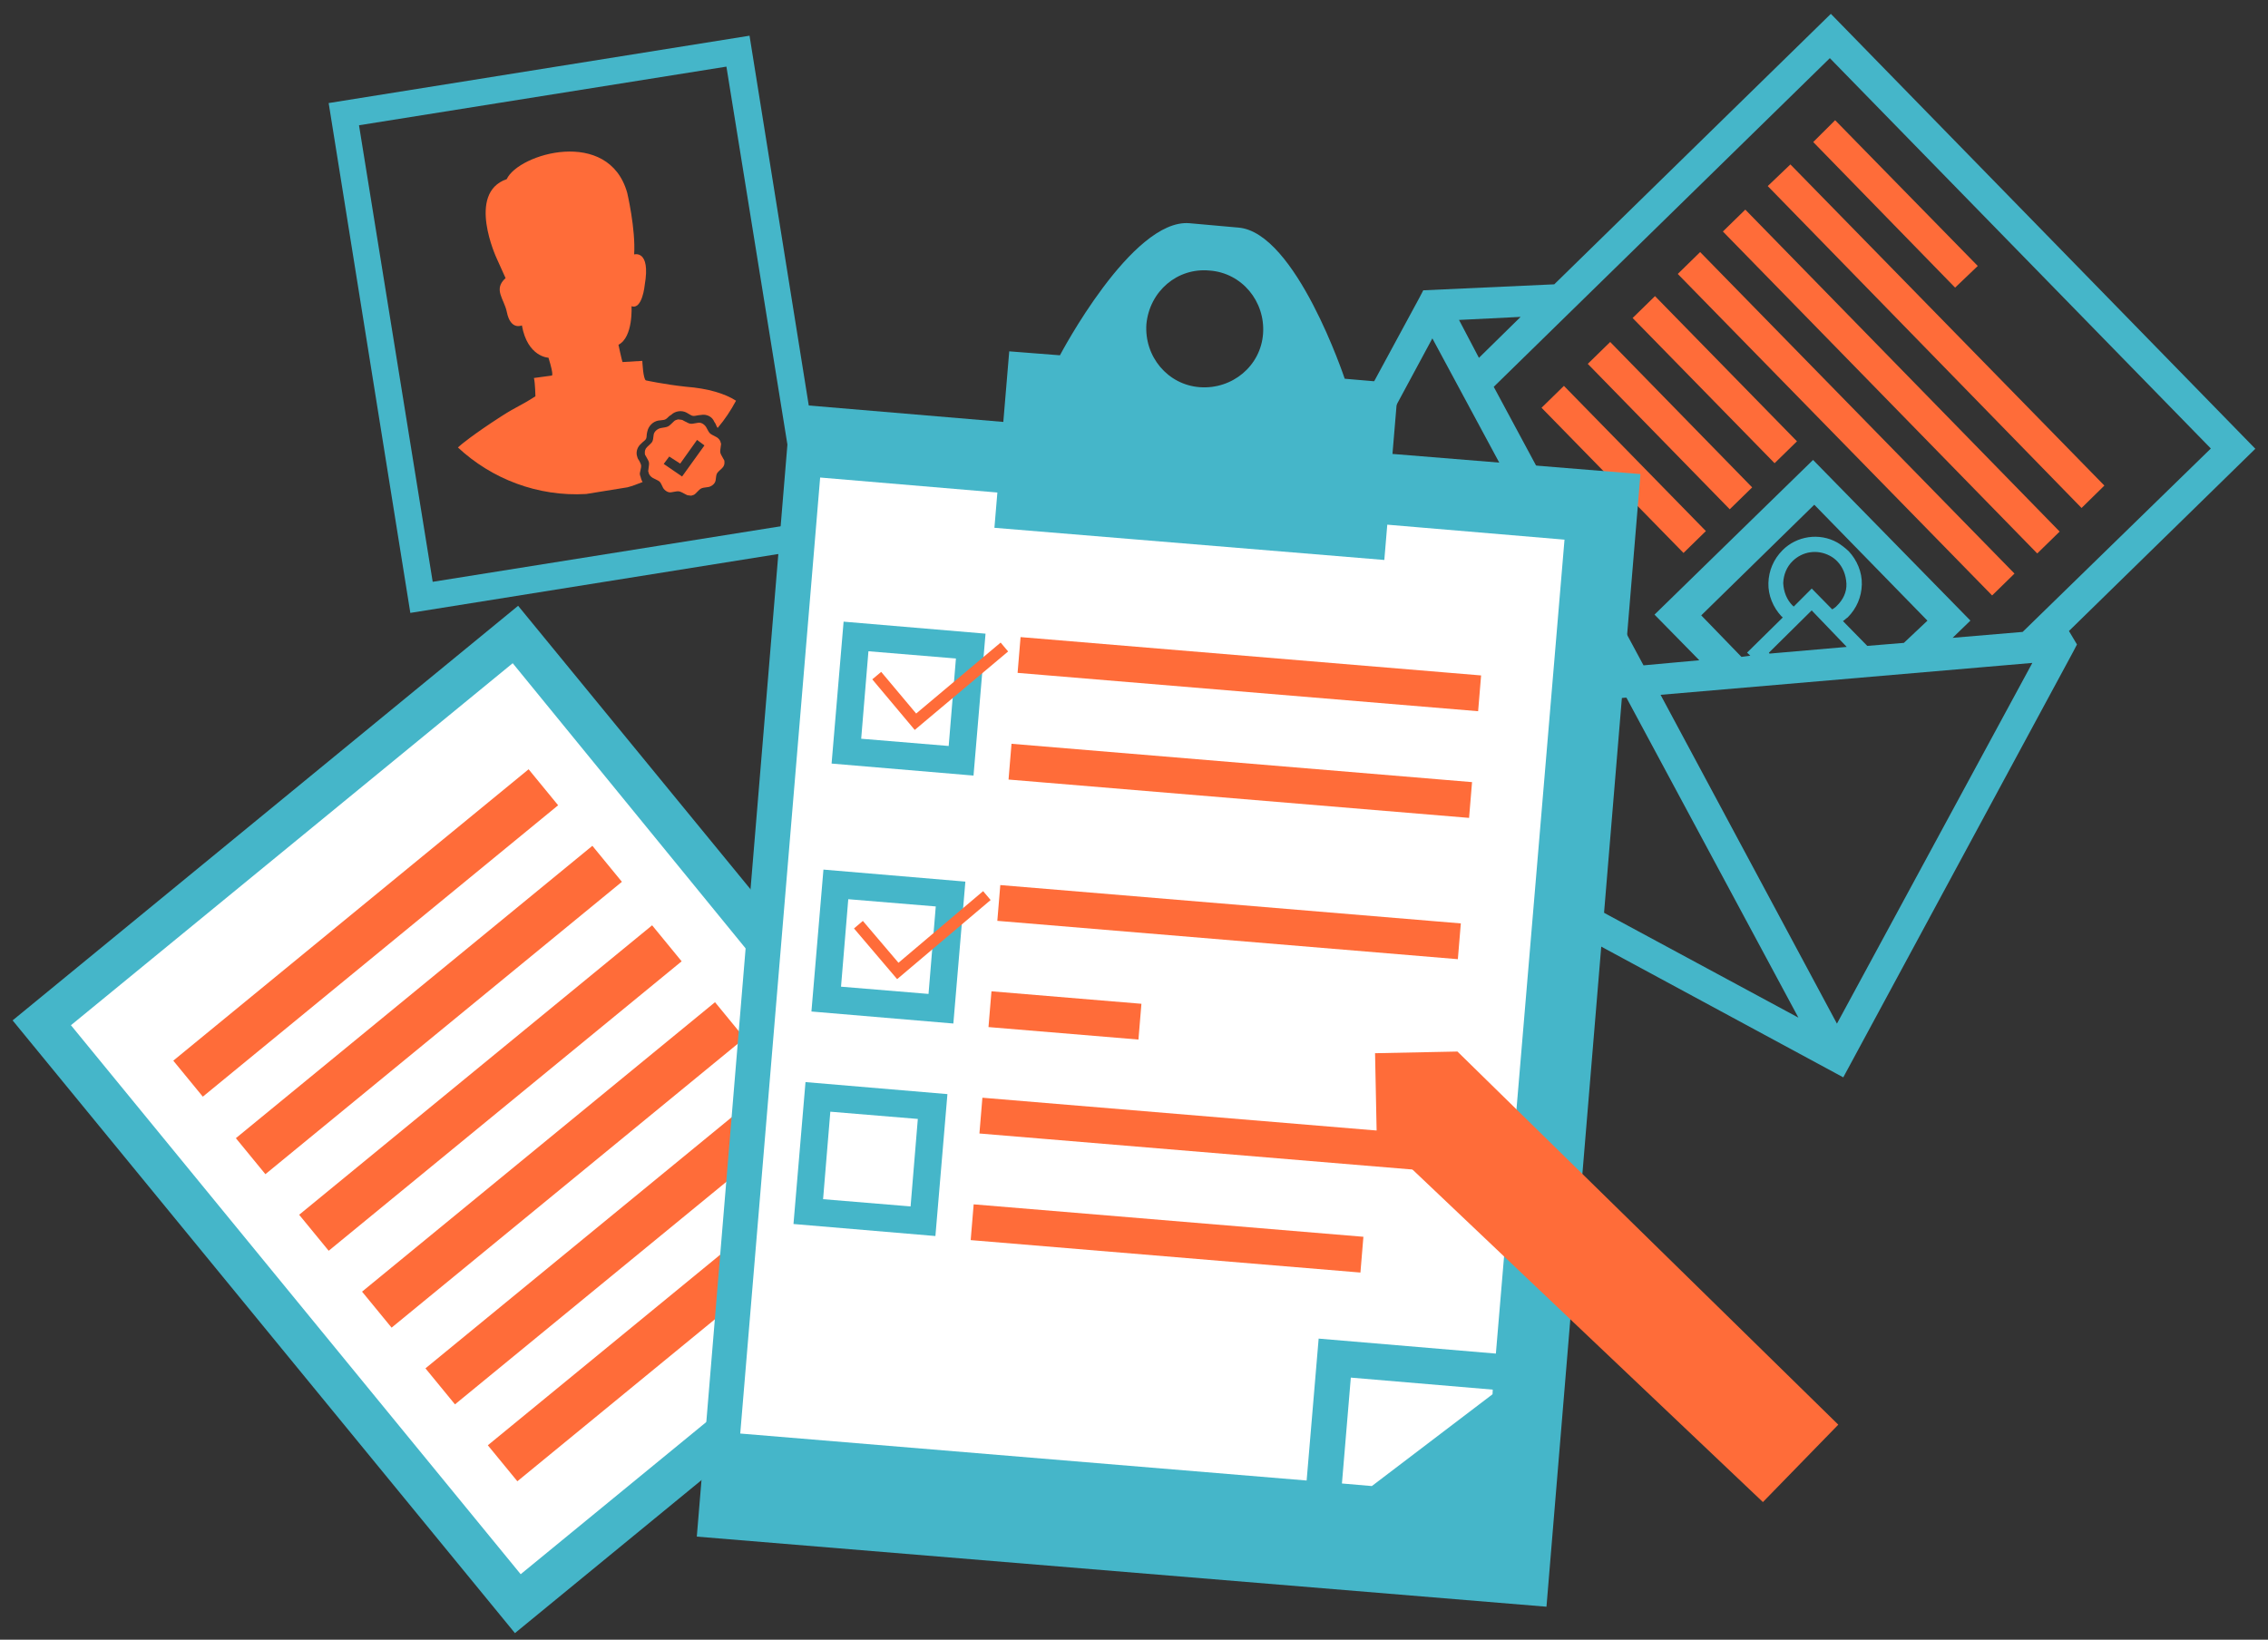
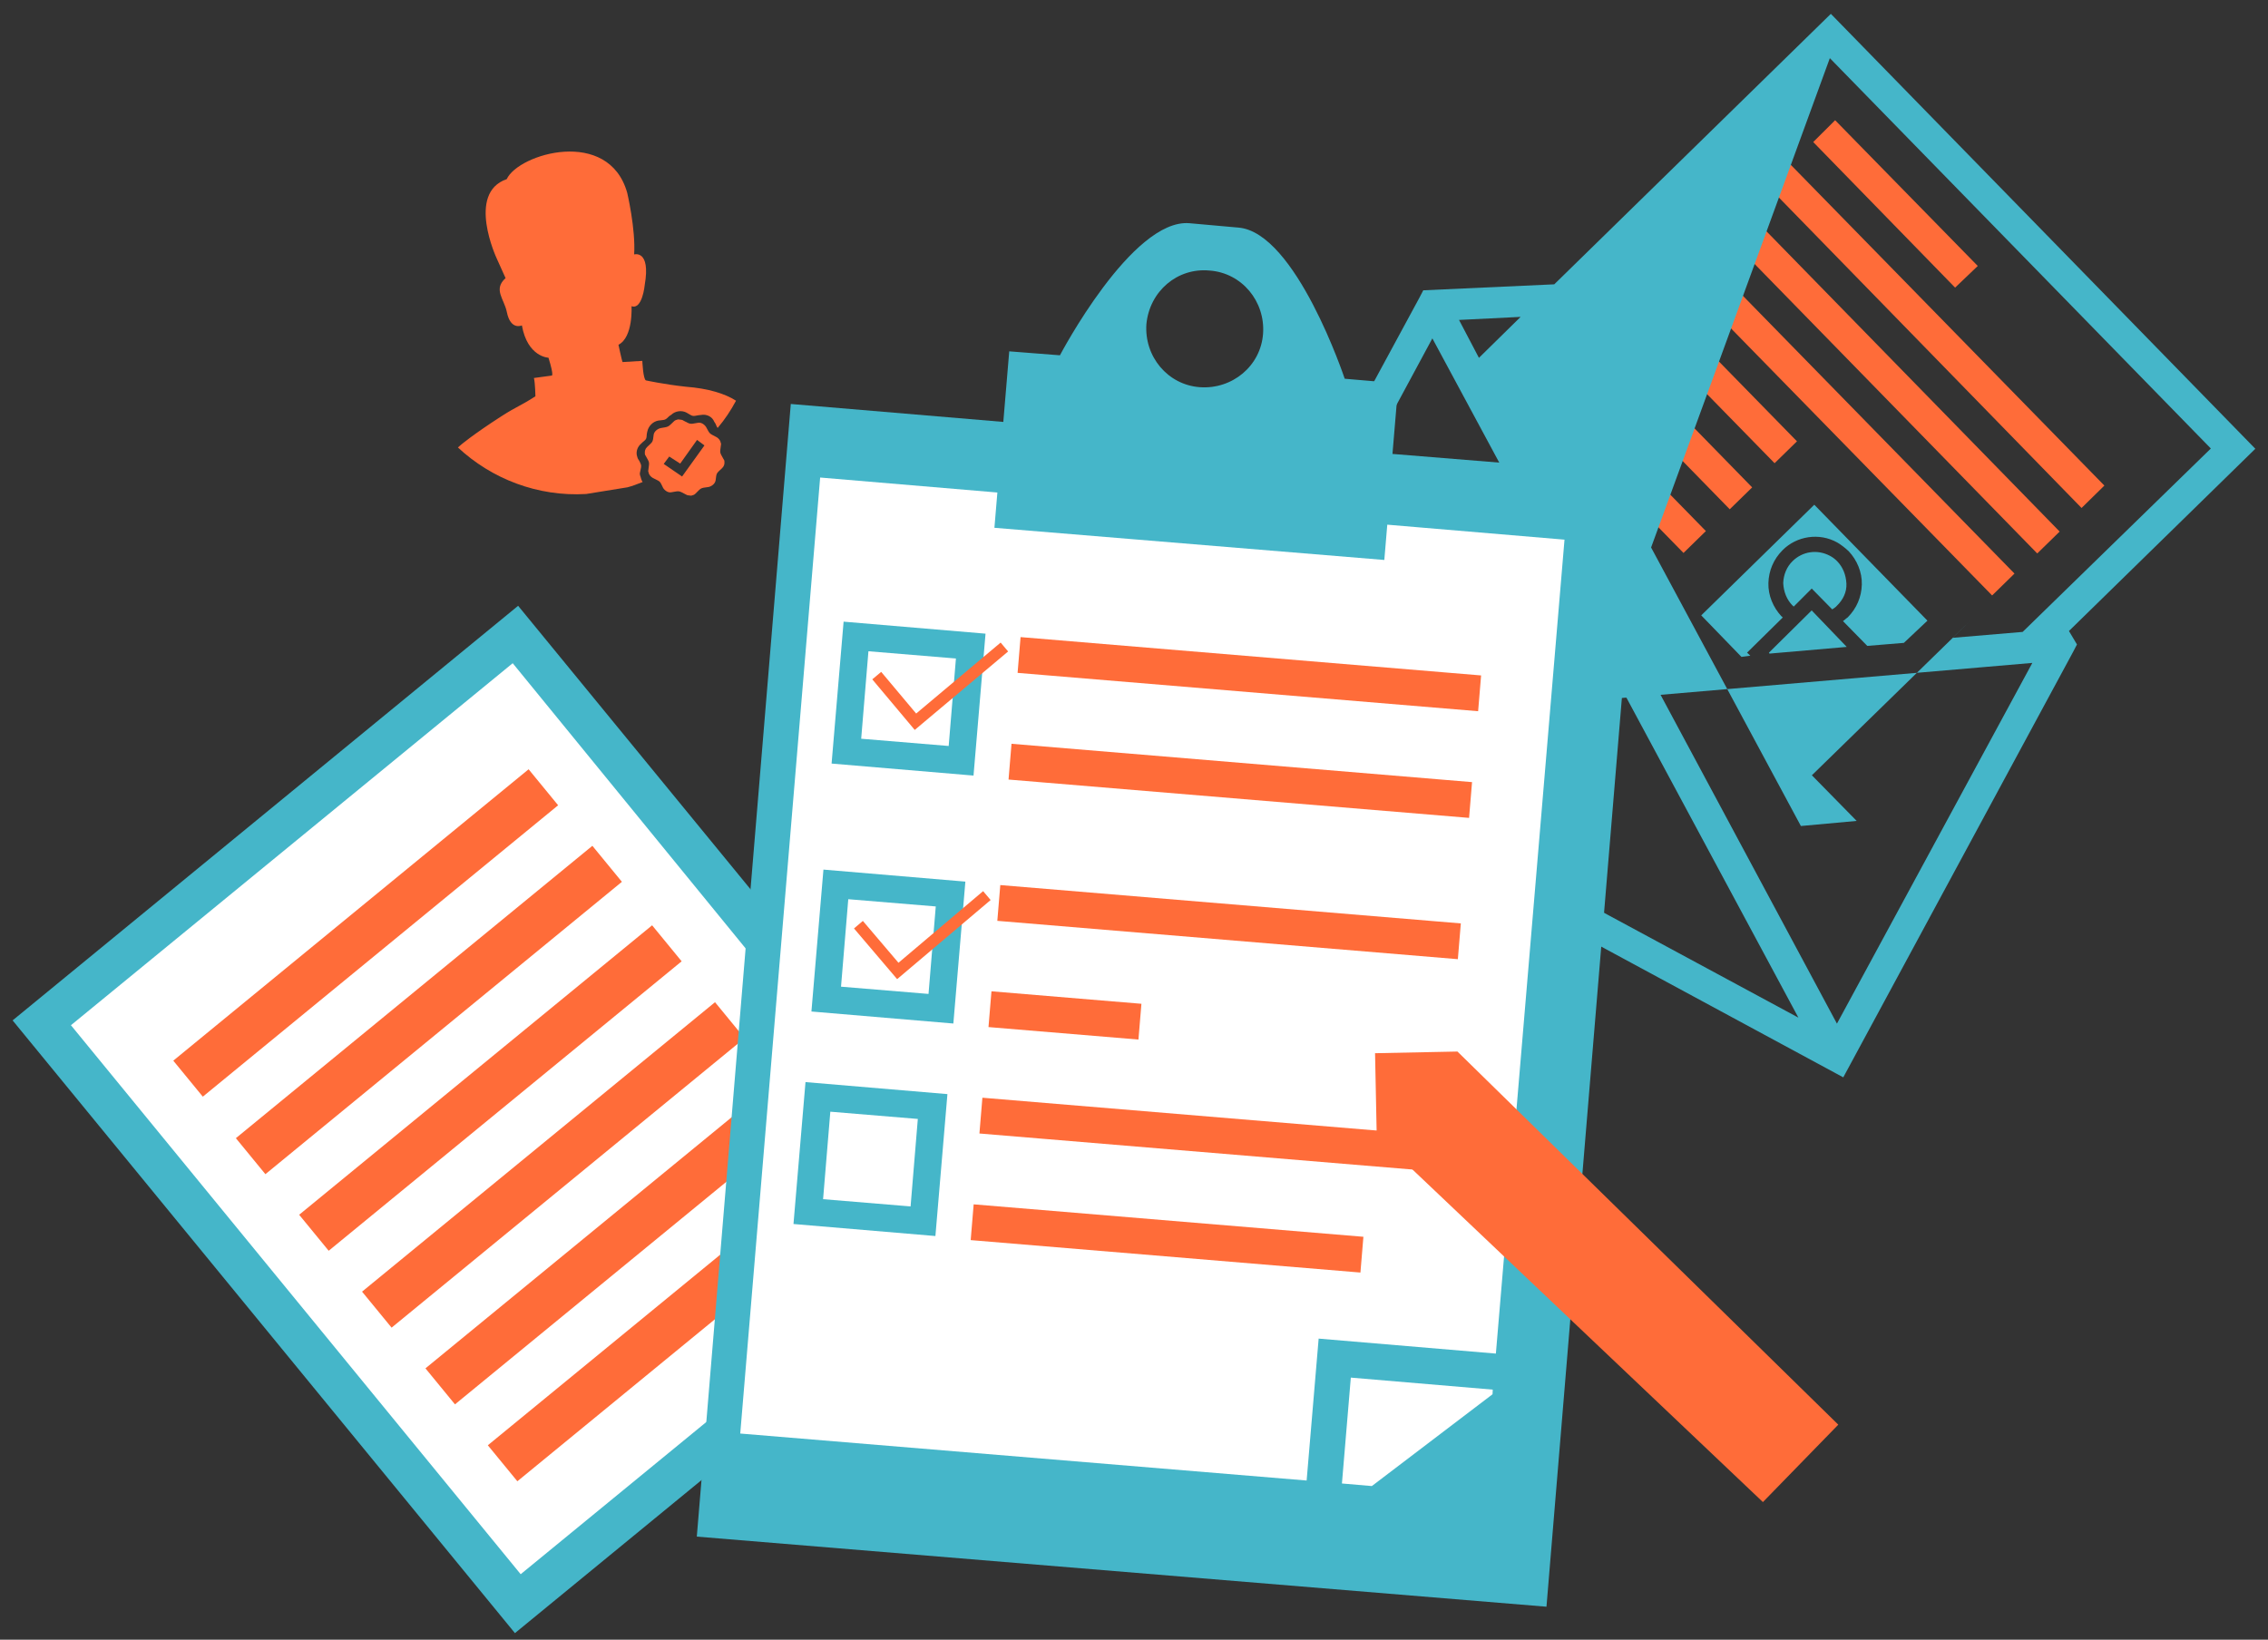
<svg xmlns="http://www.w3.org/2000/svg" version="1.1" id="Layer_1" x="0px" y="0px" width="1755.175" height="1269.127" viewBox="65.226 92.257 1755.175 1269.127" enable-background="new 65.226 92.257 1755.175 1269.127" xml:space="preserve">
  <rect x="65.226" y="92.257" width="1755.175" height="1269.127" fill="#333333" stroke="none" />
  <g>
    <g>
      <polygon fill="#FF6C39" points="1578.253,314.871 1468.454,202.191 1485.414,185.312 1595.791,298.116 " />
    </g>
    <g>
      <polygon fill="#FF6C39" points="1676.113,485.423 1433.252,236.279 1450.791,219.525 1693.775,468.09 " />
    </g>
    <rect x="1278.492" y="408.835" transform="matrix(0.699 0.716 -0.716 0.699 710.39 -844.224)" fill="#FF6C39" width="157.183" height="24.226" />
    <rect x="1309.521" y="376.936" transform="matrix(-0.715 0.699 -0.699 -0.715 2585.173 -142.548)" fill="#FF6C39" width="24.227" height="157.169" />
    <rect x="1313.13" y="374.45" transform="matrix(0.699 0.715 -0.715 0.699 695.865 -879.178)" fill="#FF6C39" width="157.179" height="24.226" />
    <rect x="1354.423" y="374.542" transform="matrix(0.699 0.716 -0.716 0.699 737.32 -977.074)" fill="#FF6C39" width="348.029" height="24.227" />
    <rect x="1319.293" y="408.616" transform="matrix(0.699 0.715 -0.715 0.699 750.918 -941.565)" fill="#FF6C39" width="348.037" height="24.226" />
-     <path fill="#45B6C9" d="M1810.595,439.602l-328.493-336.631l-214.064,209.351l-101.37,4.63l-3.109,5.976L985.11,652.455 l506.597,273.663l177.744-329.077l3.109-5.977l-6.207-10.415L1810.595,439.602z M1486.812,884.547l-136.495-254.503l287.708-24.699 L1486.812,884.547L1486.812,884.547z M1090.562,509.044l7.299-14.138l75.854-140.755l137.073,254.627l-288.285,24.575 L1090.562,509.044z M1538.602,589.84l-28.315,2.326l-18.813-19.193c1.404-0.903,2.232-1.935,3.639-2.84 c6.949-6.958,10.686-15.822,10.955-25.437c0.271-9.615-3.752-18.951-10.133-25.776c-2.512-2.357-5.602-4.842-8.815-6.747 c-14.013-7.875-31.56-5.026-42.397,5.924c-6.949,6.958-10.686,15.822-10.955,25.438c-0.271,9.615,3.752,18.952,10.134,25.775 c0.577,0.125,0.45,0.703,1.028,0.828l-27.674,27.255l2.512,2.358l-6.854,0.933l-31.123-32.14l87.488-85.635l87.568,89.722 L1538.602,589.84z M1434.172,597.433l33.094-32.73l27.129,28.252l-59.77,5.182L1434.172,597.433z M1452.376,560.87 c-4.447-4.591-6.784-10.54-7.142-17.269c0.223-6.602,2.755-12.703,7.347-17.149c7.651-7.411,18.923-9.199,28.692-4.06 c2.185,1.078,4.244,2.733,5.726,4.265c4.446,4.592,6.785,10.54,7.141,17.268c0.355,6.729-2.754,12.705-7.346,17.15 c-0.827,1.03-2.231,1.935-3.638,2.839l-15.853-16.133l-13.897,13.916C1452.828,561.572,1452.953,560.995,1452.376,560.87z M1323.859,632.169l133.125,247.728l-414.105-223.384L1323.859,632.169z M1481.318,137.264l294.856,302.132L1630.53,581.349 l-54.198,4.577l13.773-13.339l-121.78-124.345l-122.689,119.722l34.665,35.326l-43.178,3.942l-115.91-215.579L1481.318,137.264z M1209.751,369.217l-15.406-29.337l47.671-2.364L1209.751,369.217z" />
+     <path fill="#45B6C9" d="M1810.595,439.602l-328.493-336.631l-214.064,209.351l-101.37,4.63l-3.109,5.976L985.11,652.455 l506.597,273.663l177.744-329.077l3.109-5.977l-6.207-10.415L1810.595,439.602z M1486.812,884.547l-136.495-254.503l287.708-24.699 L1486.812,884.547L1486.812,884.547z M1090.562,509.044l7.299-14.138l75.854-140.755l137.073,254.627l-288.285,24.575 L1090.562,509.044z M1538.602,589.84l-28.315,2.326l-18.813-19.193c1.404-0.903,2.232-1.935,3.639-2.84 c6.949-6.958,10.686-15.822,10.955-25.437c0.271-9.615-3.752-18.951-10.133-25.776c-2.512-2.357-5.602-4.842-8.815-6.747 c-14.013-7.875-31.56-5.026-42.397,5.924c-6.949,6.958-10.686,15.822-10.955,25.438c-0.271,9.615,3.752,18.952,10.134,25.775 c0.577,0.125,0.45,0.703,1.028,0.828l-27.674,27.255l2.512,2.358l-6.854,0.933l-31.123-32.14l87.488-85.635l87.568,89.722 L1538.602,589.84z M1434.172,597.433l33.094-32.73l27.129,28.252l-59.77,5.182L1434.172,597.433z M1452.376,560.87 c-4.447-4.591-6.784-10.54-7.142-17.269c0.223-6.602,2.755-12.703,7.347-17.149c7.651-7.411,18.923-9.199,28.692-4.06 c2.185,1.078,4.244,2.733,5.726,4.265c4.446,4.592,6.785,10.54,7.141,17.268c0.355,6.729-2.754,12.705-7.346,17.15 c-0.827,1.03-2.231,1.935-3.638,2.839l-15.853-16.133l-13.897,13.916C1452.828,561.572,1452.953,560.995,1452.376,560.87z M1323.859,632.169l133.125,247.728l-414.105-223.384L1323.859,632.169z M1481.318,137.264l294.856,302.132L1630.53,581.349 l-54.198,4.577l13.773-13.339l-122.689,119.722l34.665,35.326l-43.178,3.942l-115.91-215.579L1481.318,137.264z M1209.751,369.217l-15.406-29.337l47.671-2.364L1209.751,369.217z" />
  </g>
  <g>
    <polygon fill="#FFFFFF" points="463.748,583.579 97.552,883.896 465.729,1333.124 832.501,1032.93 " />
    <path fill="#45B6C9" d="M854.946,1035.377L466.195,561.135L74.982,882.029l388.752,474.242L854.946,1035.377z M809.354,1030.938 L468.175,1310.68L120.123,885.768l341.881-280.195L809.354,1030.938z" />
    <g>
      <rect x="413.927" y="1094.265" transform="matrix(-0.773 0.634 -0.634 -0.773 1752.481 1598.151)" fill="#FF6C39" width="353.366" height="36.046" />
    </g>
    <g>
      <rect x="365.702" y="1034.693" transform="matrix(-0.773 0.634 -0.634 -0.773 1629.163 1523.144)" fill="#FF6C39" width="353.366" height="36.045" />
    </g>
    <g>
      <rect x="316.627" y="975.418" transform="matrix(-0.773 0.634 -0.634 -0.773 1504.589 1449.066)" fill="#FF6C39" width="353.366" height="36.046" />
    </g>
    <g>
      <rect x="267.962" y="915.938" transform="matrix(-0.773 0.634 -0.634 -0.773 1380.582 1374.432)" fill="#FF6C39" width="353.366" height="36.046" />
    </g>
    <g>
      <rect x="218.599" y="855.564" transform="matrix(-0.773 0.634 -0.634 -0.773 1257.913 1297.531)" fill="#FF6C39" width="356.912" height="36.046" />
    </g>
    <g>
      <rect x="170.313" y="795.978" transform="matrix(-0.773 0.634 -0.634 -0.773 1133.464 1222.842)" fill="#FF6C39" width="355.729" height="36.046" />
    </g>
  </g>
  <g>
    <g>
      <g>
-         <path fill="#45B6C9" d="M319.577,172.026l63.199,394.605l325.701-52.136L645.278,119.89L319.577,172.026z M684.415,497.188 l-284.332,45.384L343.06,189.209l284.332-45.384L684.415,497.188z" />
-       </g>
+         </g>
    </g>
    <path fill="#FF6C39" d="M560.576,457.646l0.375-1.731c0.751-3.465,0.751-3.465-0.934-6.854l-0.903-1.404 c-0.452-0.703-0.779-1.983-1.106-3.264c-0.529-3.138,0.798-6.478,3.033-8.411l1.53-1.482c2.936-2.386,2.936-2.386,3.234-6.554 l0.375-1.732c0.876-4.042,4.062-7.584,8.48-8.439l1.856-0.202c3.717-0.404,3.717-0.404,6.776-3.369l1.406-0.905 c3.061-2.965,8.057-3.695,11.848-1.664l1.608,0.953c3.214,1.906,3.214,1.906,7.631,1.05l1.857-0.203 c4.418-0.855,8.788,1.301,10.347,5.267l0.905,1.404c0.778,1.982,1.231,2.687,1.684,3.389c5.67-6.631,10.184-13.512,14.248-21.096 c-8.489-5.469-21.521-9.502-38.768-10.821c-16.546-1.773-30.982-4.902-30.982-4.902c-2.186-1.078-2.771-15.11-2.771-15.11 l-15.312,0.912c-0.452-0.703-3.146-13.378-3.146-13.378c11.569-5.956,10.1-29.854,10.1-29.854 c8.412,3.033,10.232-16.526,10.232-16.526c4.729-27.391-8.199-23.543-8.199-23.543c1.244-19.683-5.375-47.721-5.375-47.721 c-14.364-50.877-84.117-30.326-93.244-10.537c-31.35,10.738-7.821,61.184-7.821,61.184l6.938,15.41 c-9.761,8.769-1.07,16.093,0.97,26.209c2.896,14.533,11.655,10.386,11.655,10.386c4.357,24.524,20.575,25.017,20.575,25.017 c4.628,14.91,2.443,13.832,2.443,13.832l-13.706,1.865c0.98,3.841,1.163,14.158,1.163,14.158 c-11.945,7.688-14.38,7.766-26.326,15.455c-22.483,14.474-31.417,22.211-31.417,22.211c-0.702,0.452-1.531,1.481-2.232,1.935 c26.148,24.411,61.854,38.197,99.209,36.016l31.954-5.166c3.841-0.98,7.807-2.54,11.772-4.098 c-0.904-1.405-1.232-2.688-1.561-3.966C560.2,459.379,560.325,458.802,560.576,457.646z" />
    <path fill="#FF6C39" d="M623.148,436.748c0.125-0.577,0.25-1.155-0.201-1.857c-0.202-1.857-1.684-3.389-3.291-4.342 c-5.978-3.109-4.947-2.281-7.989-7.777c-1.357-2.108-3.994-3.889-6.553-3.234l0,0c-6.275,1.058-5.121,1.308-11.099-1.801 c-1.029-0.828-2.888-0.626-4.042-0.876c-1.28,0.327-2.561,0.653-3.389,1.685c-4.591,4.446-3.888,3.994-10.164,5.052l0,0 c-2.561,0.655-4.793,2.589-5.294,4.898c-0.799,6.478-0.549,5.323-5.141,9.768c-1.531,1.483-1.906,3.216-1.704,5.073 c-0.125,0.577,0.327,1.28,0.778,1.983c3.041,5.497,2.715,4.216,1.915,10.693c-0.125,0.577-0.25,1.155,0.202,1.857 c0.202,1.856,1.685,3.388,3.291,4.341c5.978,3.109,5.072,1.704,7.988,7.778c1.357,2.107,3.994,3.888,6.555,3.234l0,0 c6.275-1.059,5.119-1.309,11.098,1.801c1.028,0.827,2.887,0.626,4.041,0.876c1.281-0.327,2.562-0.654,3.39-1.685 c4.591-4.446,3.311-4.12,10.164-5.053l0,0c2.56-0.654,4.793-2.589,5.294-4.898c0.799-6.478,0.549-5.321,5.141-9.768 c1.531-1.482,1.906-3.215,1.704-5.073c0.125-0.577-0.327-1.28-0.778-1.981C622.021,441.945,622.349,443.226,623.148,436.748z M593.088,461.067l-14.215-9.732l4.265-5.727l8.489,5.468l13.043-18.334l5.727,4.264L593.088,461.067z" />
  </g>
  <rect x="650.868" y="471.264" transform="matrix(-0.997 -0.083 0.083 -0.997 1845.149 1820.578)" fill="#FFFFFF" width="618.638" height="801.807" />
  <path fill="#45B6C9" d="M1142.842,443.591l4.586-54.63l-41.549-3.564c0,0-37.699-113.375-82.263-116.987l-37.96-3.392 C941.093,261.403,885.5,367.252,885.5,367.252l-39.239-3.064l-4.586,54.631l-164.469-13.885l-72.729,876.645l657.545,54.258 l72.729-876.644L1142.842,443.591z M1001.293,301.659c25.005,1.794,43.193,23.874,41.401,48.88 c-1.793,25.005-23.874,43.194-48.878,41.401c-25.006-1.792-43.195-23.874-41.401-48.881 C954.909,317.604,976.414,299.29,1001.293,301.659z M1220.273,1171.4l-93.396,71.053l-23.146-1.995l6.88-81.945l109.838,9.298 L1220.273,1171.4z M1222.866,1139.918l-137.153-11.592l-9.299,109.838l-438.321-36.365l61.841-739.941l137.153,11.592l-2.293,27.314 l301.745,24.898l2.294-27.315l137.153,11.593L1222.866,1139.918L1222.866,1139.918z" />
  <g>
    <path fill="#45B6C9" d="M718.076,573.41l-9.298,109.838l109.838,9.297l9.298-109.837L718.076,573.41z M799.396,669.638 l-67.709-5.607l5.607-67.71l67.71,5.607L799.396,669.638z" />
  </g>
  <g>
    <path fill="#45B6C9" d="M702.477,765.318l-9.299,109.838l109.838,9.298l9.299-109.838L702.477,765.318z M783.796,861.546 l-67.71-5.607l5.608-67.709l67.71,5.606L783.796,861.546z" />
  </g>
  <g>
    <path fill="#45B6C9" d="M688.591,929.787l-9.299,109.837l109.838,9.299l9.298-109.838L688.591,929.787z M769.912,1026.015 l-67.71-5.607l5.606-67.711l67.711,5.607L769.912,1026.015z" />
  </g>
  <g>
    <line fill="none" x1="880.25" y1="614.609" x2="1181.996" y2="639.509" />
    <rect x="853.226" y="599.391" transform="matrix(0.997 0.083 -0.083 0.997 54.112 -83.045)" fill="#FF6C39" width="357.474" height="27.771" />
  </g>
  <g>
    <line fill="none" x1="875.664" y1="669.241" x2="1177.286" y2="694.717" />
    <rect x="846.266" y="681.934" transform="matrix(0.997 0.083 -0.083 0.997 60.898 -82.19)" fill="#FF6C39" width="357.473" height="27.769" />
  </g>
  <g>
    <line fill="none" x1="864.65" y1="806.519" x2="1165.819" y2="831.293" />
    <rect x="837.643" y="791.25" transform="matrix(0.997 0.083 -0.083 0.997 69.888 -81.106)" fill="#FF6C39" width="357.473" height="27.77" />
  </g>
  <g>
    <line fill="none" x1="841.661" y1="859.579" x2="939.574" y2="868.105" />
    <rect x="831.251" y="863.505" transform="matrix(0.997 0.083 -0.083 0.997 75.421 -70.392)" fill="#FF6C39" width="116.401" height="27.771" />
  </g>
  <line fill="none" x1="850.766" y1="970.987" x2="1179.827" y2="998.179" />
  <rect x="823.833" y="956.918" transform="matrix(0.997 0.083 -0.083 0.997 83.554 -80.546)" fill="#FF6C39" width="385.248" height="27.77" />
  <line fill="none" x1="846.179" y1="1025.616" x2="1092.593" y2="1046.381" />
  <rect x="817.256" y="1036.003" transform="matrix(0.997 0.083 -0.083 0.997 89.916 -76.323)" fill="#FF6C39" width="302.524" height="27.769" />
  <polyline fill="none" stroke="#FF6C39" stroke-width="9" stroke-miterlimit="10" points="743.72,615.174 773.681,650.872 842.5,593.045 " />
  <polyline fill="none" stroke="#FF6C39" stroke-width="9" stroke-miterlimit="10" points="729.555,807.955 760.023,843.763 828.951,785.431 " />
  <g>
    <path fill="#FF6C39" d="M1193.127,906.138l-63.766,1.293l1.295,63.766l298.863,283.651l58.332-59.907L1193.127,906.138z" />
  </g>
</svg>